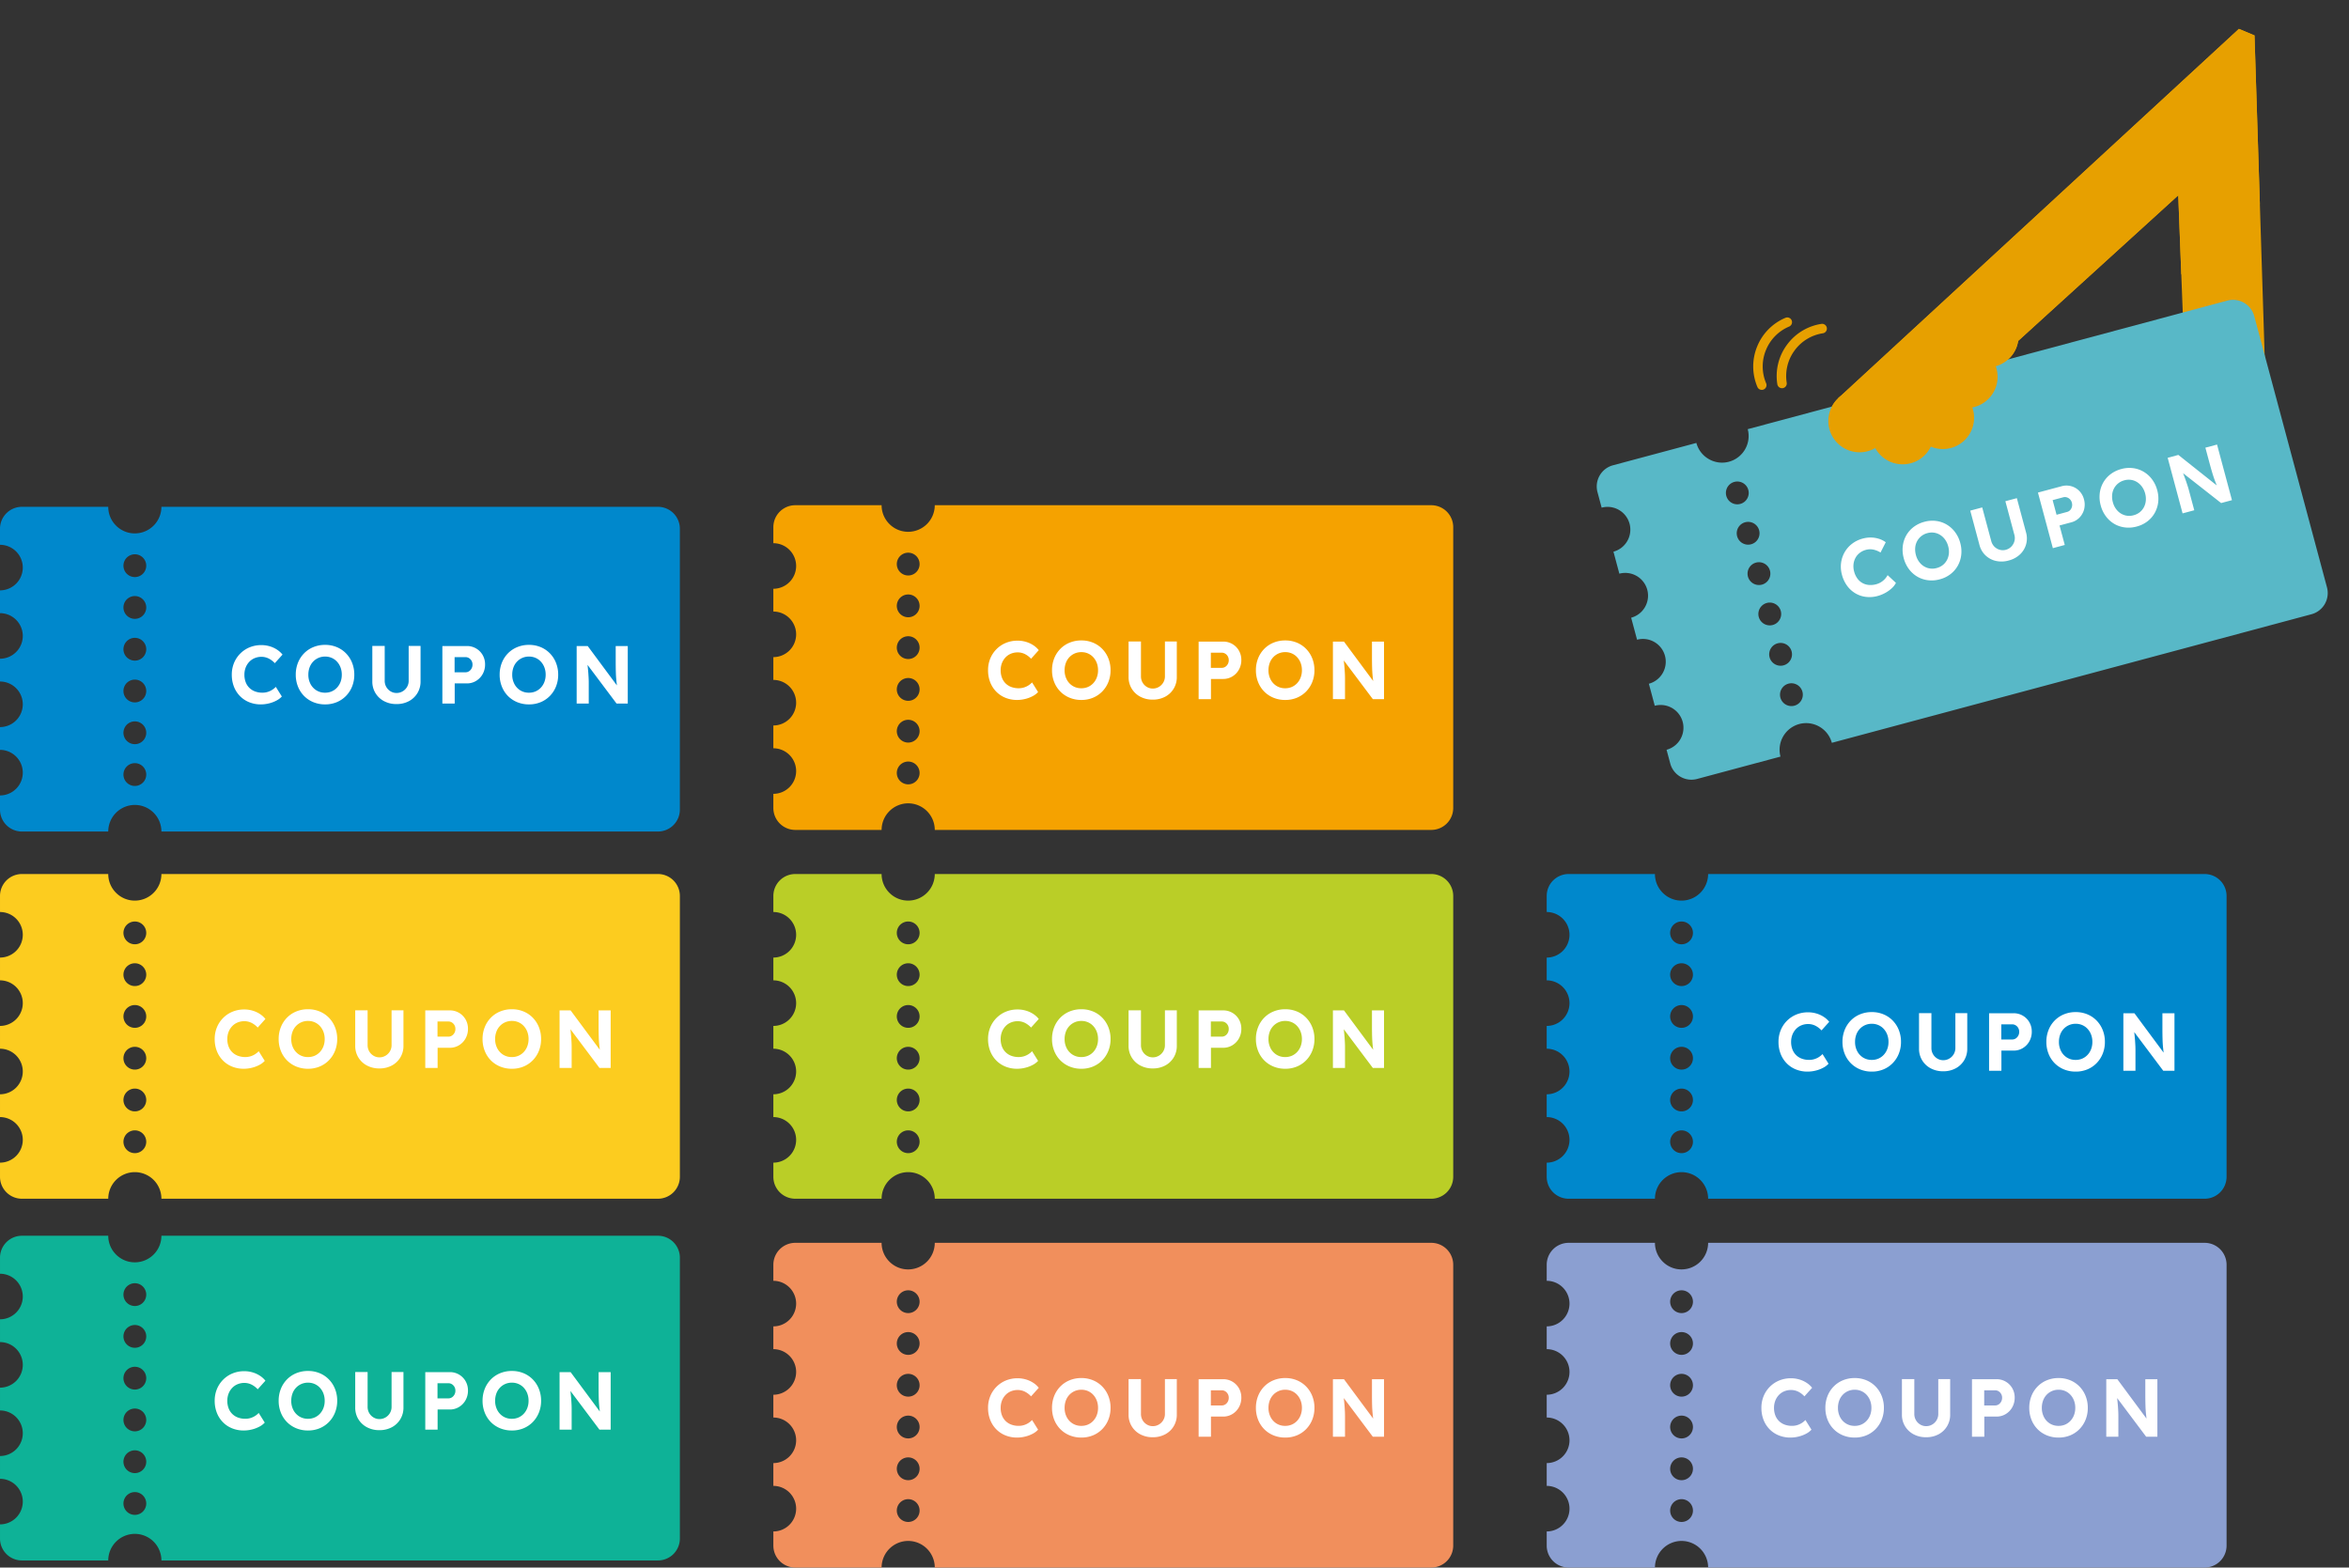
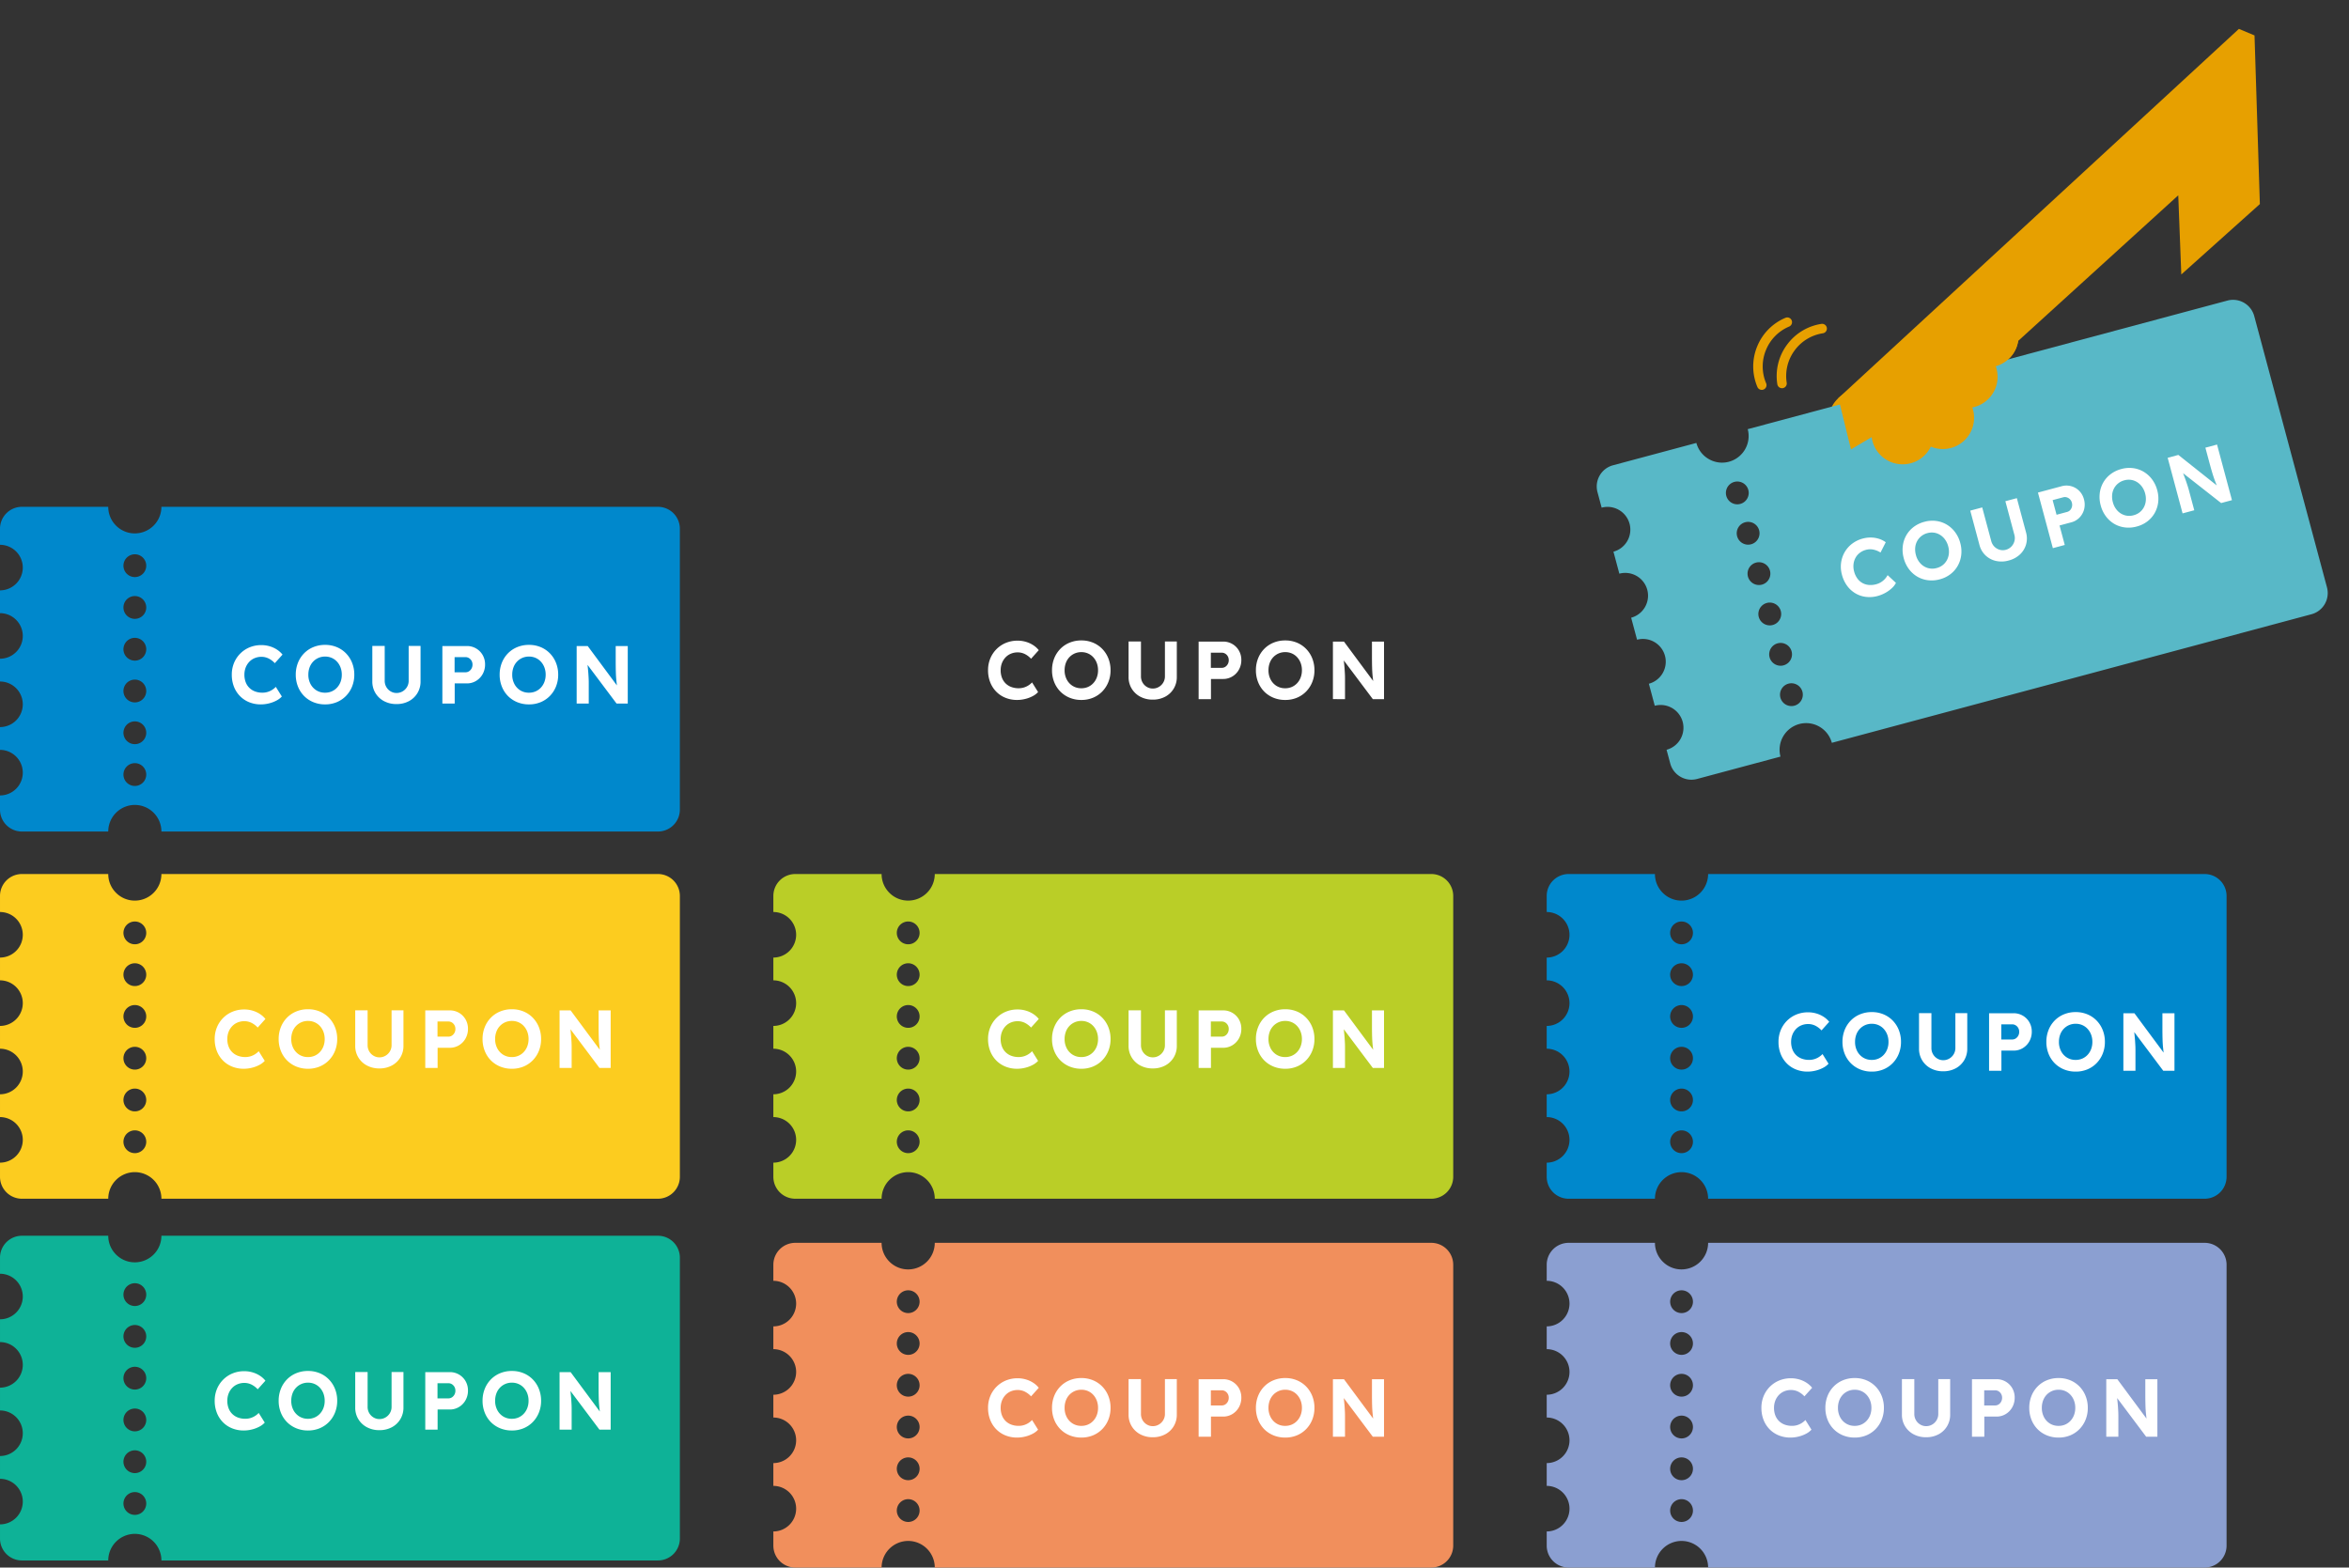
<svg xmlns="http://www.w3.org/2000/svg" width="428.538" height="286.008">
  <rect width="100%" height="100%" fill="#333333" stroke="none" />
  <defs>
    <clipPath id="a">
      <path d="m-16550.1-2794.451-77.857 69.782-27.346-12.964s-20.971-19.752-8.564-24.491 93.275-57.349 93.275-57.349l23.127 11.146Z" transform="translate(17927 4881)" fill="#fff" />
    </clipPath>
  </defs>
  <g fill="#e7a000">
-     <path d="m397.389 35.636 1.8 46.942 6.981 28.136 8.278-4.917-3.147-99.334-2.847-1.194-73.068 67.365 2.293 9.351 24.967-14.745Z" />
    <path d="M367.821 63.504a5.7 5.7 0 1 1-3.1-7.441 5.7 5.7 0 0 1 3.1 7.441" />
    <path d="M363.999 70.92a5.7 5.7 0 1 1-3.1-7.441 5.7 5.7 0 0 1 3.1 7.441" />
    <path d="M359.71 78.4a5.7 5.7 0 1 1-3.1-7.441 5.7 5.7 0 0 1 3.1 7.441" />
    <path d="M352.381 81.187a5.7 5.7 0 1 1-3.1-7.441 5.7 5.7 0 0 1 3.1 7.441" />
    <path d="M344.525 78.992a5.7 5.7 0 1 1-3.1-7.441 5.7 5.7 0 0 1 3.1 7.441m53.731-2.744a5.7 5.7 0 1 0 7.483-3 5.7 5.7 0 0 0-7.483 3" />
    <path d="M395.643 84.172a5.7 5.7 0 1 0 7.483-3 5.7 5.7 0 0 0-7.483 3" />
    <path d="M393.298 92.501a5.7 5.7 0 1 0 7.483-3 5.7 5.7 0 0 0-7.483 3" />
    <path d="M396.435 99.666a5.7 5.7 0 1 0 7.483-3 5.7 5.7 0 0 0-7.483 3" />
    <path d="M403.506 103.731a5.7 5.7 0 1 0 7.483-3 5.7 5.7 0 0 0-7.483 3M332.744 59.15a.866.866 0 0 1-.19 1.66 7.846 7.846 0 0 0-5.168 3.146 7.847 7.847 0 0 0-1.429 5.876.866.866 0 1 1-1.712.268 9.569 9.569 0 0 1 1.745-7.169 9.569 9.569 0 0 1 6.295-3.836.861.861 0 0 1 .458.052m-6.355-1.165a.866.866 0 0 1 .014 1.6 7.854 7.854 0 0 0-4.242 4.313 7.851 7.851 0 0 0 .05 6.048.866.866 0 0 1-1.594.677 9.576 9.576 0 0 1-.06-7.373 9.577 9.577 0 0 1 5.171-5.26.864.864 0 0 1 .664-.005" />
  </g>
  <path d="m324.82 138.046-15.211 4.079a4 4 0 0 1-4.9-2.828l-.67-2.495a4.162 4.162 0 0 0 2.939-5.098 4.163 4.163 0 0 0-5.092-2.935l-1.077-4.016a4.162 4.162 0 0 0 2.94-5.093 4.163 4.163 0 0 0-5.093-2.94l-1.077-4.015a4.163 4.163 0 0 0 2.939-5.094 4.162 4.162 0 0 0-5.093-2.94l-1.076-4.014a4.163 4.163 0 0 0 2.939-5.094 4.162 4.162 0 0 0-5.093-2.939l-.759-2.83a4 4 0 0 1 2.828-4.9l15.212-4.078a4.822 4.822 0 0 0 2.263 2.943 4.817 4.817 0 0 0 3.681.486 4.858 4.858 0 0 0 3.426-5.942l87.503-23.46a4 4 0 0 1 4.9 2.827l13.273 49.502a4 4 0 0 1-2.828 4.9l-87.503 23.46a4.858 4.858 0 0 0-5.941-3.43l-.026.008a4.863 4.863 0 0 0-3.404 5.935Zm1.458-13.307a2.08 2.08 0 1 0 2.547 1.47 2.081 2.081 0 0 0-2.547-1.47Zm-1.974-7.361a2.08 2.08 0 1 0 2.546 1.468 2.08 2.08 0 0 0-2.546-1.468Zm-1.974-7.363a2.08 2.08 0 1 0 2.546 1.469 2.08 2.08 0 0 0-2.546-1.47Zm-1.974-7.363a2.08 2.08 0 1 0 2.547 1.47 2.081 2.081 0 0 0-2.547-1.47Zm-1.974-7.363a2.08 2.08 0 1 0 2.546 1.47 2.081 2.081 0 0 0-2.546-1.47Zm-1.974-7.363a2.08 2.08 0 1 0 2.546 1.47 2.081 2.081 0 0 0-2.546-1.47Z" fill="#58b8c7" />
  <path d="M342.55 108.74a5.583 5.583 0 0 1-2.156.163 4.9 4.9 0 0 1-1.913-.65 5.068 5.068 0 0 1-1.509-1.378 5.959 5.959 0 0 1-.938-2.006 5.526 5.526 0 0 1-.16-2.17 5.244 5.244 0 0 1 .657-1.955 5.2 5.2 0 0 1 1.367-1.547 5.56 5.56 0 0 1 1.958-.939 5.33 5.33 0 0 1 1.48-.183 5.032 5.032 0 0 1 1.446.234 4.223 4.223 0 0 1 1.243.627l-.954 1.877a3.948 3.948 0 0 0-1.319-.537 2.94 2.94 0 0 0-1.348.051 3.166 3.166 0 0 0-1.11.539 2.844 2.844 0 0 0-.78.9 3.19 3.19 0 0 0-.368 1.165 3.56 3.56 0 0 0 .114 1.354 3.758 3.758 0 0 0 .575 1.246 2.89 2.89 0 0 0 .913.83 2.918 2.918 0 0 0 1.177.365 3.815 3.815 0 0 0 1.36-.128 3.262 3.262 0 0 0 .855-.364 3.307 3.307 0 0 0 .71-.579 3.437 3.437 0 0 0 .516-.718l1.519 1.415a3.435 3.435 0 0 1-.744.96 5.863 5.863 0 0 1-1.18.853 6.195 6.195 0 0 1-1.41.574Zm11.332-3.039a5.533 5.533 0 0 1-2.17.162 5.085 5.085 0 0 1-1.935-.654 5.143 5.143 0 0 1-1.523-1.373 5.779 5.779 0 0 1-.948-1.99 5.778 5.778 0 0 1-.174-2.197 5.2 5.2 0 0 1 .63-1.955 5.048 5.048 0 0 1 1.347-1.54 5.533 5.533 0 0 1 1.96-.945 5.466 5.466 0 0 1 2.156-.158 5.047 5.047 0 0 1 1.926.663 5.222 5.222 0 0 1 1.525 1.382 5.772 5.772 0 0 1 .947 1.986 5.722 5.722 0 0 1 .172 2.186 5.238 5.238 0 0 1-.63 1.953 5.047 5.047 0 0 1-1.337 1.539 5.466 5.466 0 0 1-1.946.941Zm-.553-2.062a2.977 2.977 0 0 0 1.116-.553 2.9 2.9 0 0 0 .752-.914 3.164 3.164 0 0 0 .346-1.174 3.681 3.681 0 0 0-.125-1.325 3.69 3.69 0 0 0-.56-1.21 3.22 3.22 0 0 0-.887-.85 2.868 2.868 0 0 0-1.11-.42 2.974 2.974 0 0 0-1.24.079 2.988 2.988 0 0 0-1.117.555 2.954 2.954 0 0 0-.76.916 3.064 3.064 0 0 0-.345 1.176 3.8 3.8 0 0 0 .128 1.339 3.556 3.556 0 0 0 .818 1.533 2.988 2.988 0 0 0 1.347.847 2.94 2.94 0 0 0 1.634.001Zm13.12-1.37a4.737 4.737 0 0 1-2.331.075 4.023 4.023 0 0 1-1.896-1.014 3.991 3.991 0 0 1-1.102-1.902l-1.678-6.26 2.183-.585 1.643 6.128a2.234 2.234 0 0 0 .575 1.024 2.193 2.193 0 0 0 .962.57 2.052 2.052 0 0 0 1.118.01 2.16 2.16 0 0 0 1.007-.58 2.241 2.241 0 0 0 .565-.98 2.185 2.185 0 0 0-.004-1.175l-1.643-6.13 2.095-.56 1.678 6.259a4.027 4.027 0 0 1 0 2.197 3.98 3.98 0 0 1-1.12 1.823 4.718 4.718 0 0 1-2.053 1.1Zm8.062-2.254-2.72-10.143 4.304-1.154a3.285 3.285 0 0 1 1.757-.012 3.275 3.275 0 0 1 1.465.851 3.37 3.37 0 0 1 .87 1.548 3.527 3.527 0 0 1 .03 1.81 3.336 3.336 0 0 1-.837 1.51 3.2 3.2 0 0 1-1.524.882l-2.125.57.953 3.555Zm.675-6.094 1.917-.514a1.161 1.161 0 0 0 .571-.341 1.381 1.381 0 0 0 .318-.603 1.435 1.435 0 0 0-.012-.735 1.385 1.385 0 0 0-.356-.64 1.347 1.347 0 0 0-.578-.347 1.2 1.2 0 0 0-.664-.003l-1.912.512Zm14.621 2.148a5.533 5.533 0 0 1-2.169.162 5.085 5.085 0 0 1-1.935-.654 5.143 5.143 0 0 1-1.516-1.374 5.779 5.779 0 0 1-.948-1.99 5.778 5.778 0 0 1-.175-2.197 5.2 5.2 0 0 1 .63-1.955 5.048 5.048 0 0 1 1.348-1.54 5.533 5.533 0 0 1 1.96-.945 5.466 5.466 0 0 1 2.155-.158 5.047 5.047 0 0 1 1.927.663 5.222 5.222 0 0 1 1.525 1.382 5.772 5.772 0 0 1 .946 1.986 5.722 5.722 0 0 1 .172 2.186 5.238 5.238 0 0 1-.63 1.953 5.047 5.047 0 0 1-1.337 1.539 5.466 5.466 0 0 1-1.953.942Zm-.553-2.063a2.977 2.977 0 0 0 1.116-.552 2.9 2.9 0 0 0 .753-.915 3.164 3.164 0 0 0 .345-1.173 3.681 3.681 0 0 0-.12-1.327 3.69 3.69 0 0 0-.56-1.211 3.22 3.22 0 0 0-.888-.849 2.868 2.868 0 0 0-1.11-.42 2.974 2.974 0 0 0-1.24.079 2.988 2.988 0 0 0-1.116.555 2.954 2.954 0 0 0-.761.916 3.064 3.064 0 0 0-.345 1.176 3.8 3.8 0 0 0 .128 1.337 3.556 3.556 0 0 0 .818 1.534 2.988 2.988 0 0 0 1.343.85 2.94 2.94 0 0 0 1.635.001Zm8.924-.337-2.72-10.143 1.947-.522 7.656 6.081-.396.106q-.295-.713-.566-1.422t-.513-1.53q-.246-.819-.519-1.838l-.73-2.72 2.126-.57 2.72 10.144-1.973.529-7.77-6.097.527-.141.582 1.535q.23.605.359 1.008.14.408.238.721t.189.657l.974 3.631Z" fill="#fff" />
  <path d="M19.748 284.716H4.001a4 4 0 0 1-4-4v-2.583a4.162 4.162 0 0 0 4.157-4.162 4.163 4.163 0 0 0-4.157-4.153v-4.158a4.162 4.162 0 0 0 4.157-4.157 4.163 4.163 0 0 0-4.157-4.158v-4.157a4.163 4.163 0 0 0 4.157-4.158 4.162 4.162 0 0 0-4.157-4.159v-4.155a4.163 4.163 0 0 0 4.157-4.158 4.162 4.162 0 0 0-4.157-4.157v-2.93a4 4 0 0 1 4-4h15.747a4.821 4.821 0 0 0 1.423 3.429 4.816 4.816 0 0 0 3.43 1.422 4.857 4.857 0 0 0 4.847-4.851h90.583a4 4 0 0 1 4 4v51.244a4 4 0 0 1-4 4H29.449a4.857 4.857 0 0 0-4.85-4.851h-.027a4.862 4.862 0 0 0-4.824 4.851Zm4.853-12.474a2.079 2.079 0 1 0 2.079 2.079 2.081 2.081 0 0 0-2.079-2.079Zm0-7.621a2.079 2.079 0 1 0 2.079 2.078 2.08 2.08 0 0 0-2.079-2.078Zm0-7.622a2.079 2.079 0 1 0 2.079 2.078 2.08 2.08 0 0 0-2.079-2.078Zm0-7.622a2.079 2.079 0 1 0 2.079 2.079 2.081 2.081 0 0 0-2.079-2.079Zm0-7.622a2.079 2.079 0 1 0 2.079 2.079 2.081 2.081 0 0 0-2.079-2.079Zm0-7.622a2.079 2.079 0 1 0 2.079 2.079 2.081 2.081 0 0 0-2.079-2.079Z" fill="#0eb297" />
  <path d="M44.46 261.003a5.582 5.582 0 0 1-2.125-.4 4.9 4.9 0 0 1-1.68-1.123 5.067 5.067 0 0 1-1.1-1.722 5.958 5.958 0 0 1-.387-2.18 5.525 5.525 0 0 1 .407-2.137 5.243 5.243 0 0 1 1.142-1.718 5.2 5.2 0 0 1 1.72-1.14 5.56 5.56 0 0 1 2.135-.4 5.329 5.329 0 0 1 1.477.207 5.031 5.031 0 0 1 1.335.6 4.222 4.222 0 0 1 1.038.927l-1.407 1.566a3.948 3.948 0 0 0-1.135-.86 2.94 2.94 0 0 0-1.315-.3 3.166 3.166 0 0 0-1.212.233 2.844 2.844 0 0 0-.985.667 3.189 3.189 0 0 0-.658 1.03 3.56 3.56 0 0 0-.24 1.337 3.758 3.758 0 0 0 .232 1.353 2.889 2.889 0 0 0 .667 1.037 2.918 2.918 0 0 0 1.042.658 3.815 3.815 0 0 0 1.347.228 3.262 3.262 0 0 0 .92-.13 3.307 3.307 0 0 0 .835-.375 3.437 3.437 0 0 0 .685-.56l1.1 1.76a3.435 3.435 0 0 1-.967.735 5.862 5.862 0 0 1-1.36.518 6.194 6.194 0 0 1-1.511.189Zm11.73 0a5.532 5.532 0 0 1-2.137-.405 5.084 5.084 0 0 1-1.7-1.133 5.142 5.142 0 0 1-1.115-1.72 5.778 5.778 0 0 1-.4-2.168 5.777 5.777 0 0 1 .4-2.167 5.2 5.2 0 0 1 1.115-1.725 5.047 5.047 0 0 1 1.7-1.138 5.532 5.532 0 0 1 2.137-.405 5.465 5.465 0 0 1 2.123.405 5.046 5.046 0 0 1 1.689 1.14 5.221 5.221 0 0 1 1.115 1.729 5.771 5.771 0 0 1 .4 2.163 5.721 5.721 0 0 1-.4 2.156 5.237 5.237 0 0 1-1.115 1.723 5.046 5.046 0 0 1-1.689 1.14 5.465 5.465 0 0 1-2.123.405Zm0-2.135a2.977 2.977 0 0 0 1.221-.245 2.9 2.9 0 0 0 .963-.688 3.164 3.164 0 0 0 .638-1.044 3.681 3.681 0 0 0 .223-1.312 3.69 3.69 0 0 0-.227-1.314 3.219 3.219 0 0 0-.638-1.05 2.868 2.868 0 0 0-.963-.693 2.974 2.974 0 0 0-1.218-.245 2.988 2.988 0 0 0-1.222.247 2.954 2.954 0 0 0-.972.688 3.064 3.064 0 0 0-.637 1.046 3.8 3.8 0 0 0-.223 1.326 3.556 3.556 0 0 0 .393 1.693 2.988 2.988 0 0 0 1.081 1.166 2.94 2.94 0 0 0 1.578.425Zm13.025 2.075a4.736 4.736 0 0 1-2.27-.532 4.023 4.023 0 0 1-1.568-1.47 3.991 3.991 0 0 1-.572-2.122v-6.48h2.26v6.344a2.234 2.234 0 0 0 .29 1.137 2.193 2.193 0 0 0 .782.8 2.052 2.052 0 0 0 1.076.3 2.16 2.16 0 0 0 1.123-.3 2.241 2.241 0 0 0 .8-.8 2.185 2.185 0 0 0 .3-1.136v-6.345h2.169v6.48a4.027 4.027 0 0 1-.57 2.122 3.98 3.98 0 0 1-1.553 1.47 4.717 4.717 0 0 1-2.267.532Zm8.37-.09v-10.5h4.455a3.285 3.285 0 0 1 1.7.443 3.275 3.275 0 0 1 1.195 1.202 3.369 3.369 0 0 1 .44 1.72 3.527 3.527 0 0 1-.44 1.755 3.336 3.336 0 0 1-1.2 1.243 3.2 3.2 0 0 1-1.7.457h-2.2v3.68Zm2.23-5.71H81.8a1.161 1.161 0 0 0 .64-.182 1.381 1.381 0 0 0 .463-.5 1.435 1.435 0 0 0 .178-.713 1.385 1.385 0 0 0-.178-.71 1.347 1.347 0 0 0-.468-.485 1.2 1.2 0 0 0-.64-.175h-1.98Zm13.565 5.86a5.532 5.532 0 0 1-2.137-.405 5.084 5.084 0 0 1-1.7-1.133 5.142 5.142 0 0 1-1.108-1.719 5.778 5.778 0 0 1-.4-2.168 5.777 5.777 0 0 1 .4-2.167 5.2 5.2 0 0 1 1.115-1.725 5.047 5.047 0 0 1 1.7-1.138 5.532 5.532 0 0 1 2.137-.405 5.465 5.465 0 0 1 2.123.405 5.046 5.046 0 0 1 1.689 1.14 5.221 5.221 0 0 1 1.115 1.729 5.771 5.771 0 0 1 .4 2.163 5.721 5.721 0 0 1-.4 2.156 5.237 5.237 0 0 1-1.115 1.723 5.046 5.046 0 0 1-1.689 1.14 5.465 5.465 0 0 1-2.13.404Zm0-2.135a2.977 2.977 0 0 0 1.221-.245 2.9 2.9 0 0 0 .963-.688 3.164 3.164 0 0 0 .638-1.044 3.681 3.681 0 0 0 .227-1.313 3.69 3.69 0 0 0-.227-1.314 3.219 3.219 0 0 0-.638-1.05 2.868 2.868 0 0 0-.963-.693 2.974 2.974 0 0 0-1.218-.245 2.988 2.988 0 0 0-1.222.247 2.954 2.954 0 0 0-.972.688 3.064 3.064 0 0 0-.637 1.046 3.8 3.8 0 0 0-.223 1.325 3.556 3.556 0 0 0 .393 1.693 2.988 2.988 0 0 0 1.077 1.168 2.94 2.94 0 0 0 1.578.425Zm8.705 1.985v-10.5h2.015l5.82 7.855h-.41q-.1-.765-.178-1.52t-.1-1.61q-.025-.855-.025-1.91v-2.815h2.2v10.5h-2.042l-5.925-7.9h.545l.165 1.633q.065.643.085 1.067.03.43.043.758t.013.683v3.759Z" fill="#fff" />
  <path d="M160.834 218.716h-15.747a4 4 0 0 1-4-4v-2.583a4.162 4.162 0 0 0 4.157-4.162 4.163 4.163 0 0 0-4.157-4.153v-4.158a4.162 4.162 0 0 0 4.157-4.157 4.163 4.163 0 0 0-4.157-4.158v-4.157a4.163 4.163 0 0 0 4.157-4.158 4.162 4.162 0 0 0-4.157-4.159v-4.155a4.163 4.163 0 0 0 4.157-4.158 4.162 4.162 0 0 0-4.157-4.157v-2.93a4 4 0 0 1 4-4h15.747a4.821 4.821 0 0 0 1.423 3.429 4.816 4.816 0 0 0 3.43 1.422 4.857 4.857 0 0 0 4.847-4.851h90.583a4 4 0 0 1 4 4v51.244a4 4 0 0 1-4 4h-90.582a4.857 4.857 0 0 0-4.85-4.851h-.027a4.862 4.862 0 0 0-4.824 4.851Zm4.853-12.474a2.079 2.079 0 1 0 2.079 2.079 2.081 2.081 0 0 0-2.079-2.079Zm0-7.621a2.079 2.079 0 1 0 2.079 2.078 2.08 2.08 0 0 0-2.079-2.078Zm0-7.622a2.079 2.079 0 1 0 2.079 2.078 2.08 2.08 0 0 0-2.079-2.078Zm0-7.622a2.079 2.079 0 1 0 2.079 2.079 2.081 2.081 0 0 0-2.079-2.079Zm0-7.622a2.079 2.079 0 1 0 2.079 2.079 2.081 2.081 0 0 0-2.079-2.079Zm0-7.622a2.079 2.079 0 1 0 2.079 2.079 2.081 2.081 0 0 0-2.079-2.079Z" fill="#bace27" />
  <path d="M185.546 195.003a5.582 5.582 0 0 1-2.125-.4 4.9 4.9 0 0 1-1.68-1.123 5.067 5.067 0 0 1-1.1-1.722 5.958 5.958 0 0 1-.387-2.18 5.525 5.525 0 0 1 .407-2.137 5.243 5.243 0 0 1 1.142-1.718 5.2 5.2 0 0 1 1.72-1.14 5.56 5.56 0 0 1 2.135-.4 5.329 5.329 0 0 1 1.477.207 5.031 5.031 0 0 1 1.335.6 4.222 4.222 0 0 1 1.038.927l-1.407 1.566a3.948 3.948 0 0 0-1.135-.86 2.94 2.94 0 0 0-1.315-.3 3.166 3.166 0 0 0-1.212.233 2.844 2.844 0 0 0-.985.667 3.189 3.189 0 0 0-.658 1.03 3.56 3.56 0 0 0-.24 1.337 3.758 3.758 0 0 0 .232 1.353 2.889 2.889 0 0 0 .667 1.037 2.918 2.918 0 0 0 1.042.658 3.815 3.815 0 0 0 1.347.228 3.262 3.262 0 0 0 .92-.13 3.307 3.307 0 0 0 .835-.375 3.437 3.437 0 0 0 .685-.56l1.1 1.76a3.435 3.435 0 0 1-.967.735 5.862 5.862 0 0 1-1.36.518 6.194 6.194 0 0 1-1.511.189Zm11.73 0a5.532 5.532 0 0 1-2.137-.405 5.084 5.084 0 0 1-1.7-1.133 5.142 5.142 0 0 1-1.115-1.72 5.778 5.778 0 0 1-.4-2.168 5.777 5.777 0 0 1 .4-2.167 5.2 5.2 0 0 1 1.115-1.725 5.047 5.047 0 0 1 1.7-1.138 5.532 5.532 0 0 1 2.137-.405 5.465 5.465 0 0 1 2.123.405 5.046 5.046 0 0 1 1.689 1.14 5.221 5.221 0 0 1 1.115 1.729 5.771 5.771 0 0 1 .4 2.163 5.721 5.721 0 0 1-.4 2.156 5.237 5.237 0 0 1-1.115 1.723 5.046 5.046 0 0 1-1.689 1.14 5.465 5.465 0 0 1-2.123.405Zm0-2.135a2.977 2.977 0 0 0 1.221-.245 2.9 2.9 0 0 0 .963-.688 3.164 3.164 0 0 0 .638-1.044 3.681 3.681 0 0 0 .223-1.312 3.69 3.69 0 0 0-.227-1.314 3.219 3.219 0 0 0-.638-1.05 2.868 2.868 0 0 0-.963-.693 2.974 2.974 0 0 0-1.218-.245 2.988 2.988 0 0 0-1.222.247 2.954 2.954 0 0 0-.972.688 3.064 3.064 0 0 0-.637 1.046 3.8 3.8 0 0 0-.223 1.326 3.556 3.556 0 0 0 .393 1.693 2.988 2.988 0 0 0 1.081 1.166 2.94 2.94 0 0 0 1.578.425Zm13.025 2.075a4.736 4.736 0 0 1-2.27-.532 4.023 4.023 0 0 1-1.568-1.47 3.991 3.991 0 0 1-.572-2.122v-6.48h2.26v6.344a2.234 2.234 0 0 0 .29 1.137 2.193 2.193 0 0 0 .782.8 2.052 2.052 0 0 0 1.076.3 2.16 2.16 0 0 0 1.123-.3 2.241 2.241 0 0 0 .8-.8 2.185 2.185 0 0 0 .3-1.136v-6.345h2.169v6.48a4.027 4.027 0 0 1-.57 2.122 3.98 3.98 0 0 1-1.553 1.47 4.717 4.717 0 0 1-2.267.532Zm8.37-.09v-10.5h4.455a3.285 3.285 0 0 1 1.7.443 3.275 3.275 0 0 1 1.195 1.202 3.369 3.369 0 0 1 .44 1.72 3.527 3.527 0 0 1-.44 1.755 3.336 3.336 0 0 1-1.2 1.243 3.2 3.2 0 0 1-1.7.457h-2.2v3.68Zm2.23-5.71h1.985a1.161 1.161 0 0 0 .64-.182 1.381 1.381 0 0 0 .463-.5 1.435 1.435 0 0 0 .178-.713 1.385 1.385 0 0 0-.178-.71 1.347 1.347 0 0 0-.468-.485 1.2 1.2 0 0 0-.64-.175h-1.98Zm13.565 5.86a5.532 5.532 0 0 1-2.137-.405 5.084 5.084 0 0 1-1.7-1.133 5.142 5.142 0 0 1-1.108-1.719 5.778 5.778 0 0 1-.4-2.168 5.777 5.777 0 0 1 .4-2.167 5.2 5.2 0 0 1 1.115-1.725 5.047 5.047 0 0 1 1.7-1.138 5.532 5.532 0 0 1 2.137-.405 5.465 5.465 0 0 1 2.123.405 5.046 5.046 0 0 1 1.689 1.14 5.221 5.221 0 0 1 1.115 1.729 5.771 5.771 0 0 1 .4 2.163 5.721 5.721 0 0 1-.4 2.156 5.237 5.237 0 0 1-1.115 1.723 5.046 5.046 0 0 1-1.689 1.14 5.465 5.465 0 0 1-2.13.404Zm0-2.135a2.977 2.977 0 0 0 1.221-.245 2.9 2.9 0 0 0 .963-.688 3.164 3.164 0 0 0 .638-1.044 3.681 3.681 0 0 0 .227-1.313 3.69 3.69 0 0 0-.227-1.314 3.219 3.219 0 0 0-.638-1.05 2.868 2.868 0 0 0-.963-.693 2.974 2.974 0 0 0-1.218-.245 2.988 2.988 0 0 0-1.222.247 2.954 2.954 0 0 0-.972.688 3.064 3.064 0 0 0-.637 1.046 3.8 3.8 0 0 0-.223 1.325 3.556 3.556 0 0 0 .393 1.693 2.988 2.988 0 0 0 1.077 1.168 2.94 2.94 0 0 0 1.578.425Zm8.705 1.985v-10.5h2.015l5.82 7.855h-.41q-.1-.765-.178-1.52t-.1-1.61q-.025-.855-.025-1.91v-2.815h2.2v10.5h-2.042l-5.925-7.9h.545l.165 1.633q.065.643.085 1.067.03.43.043.758t.013.683v3.759Z" fill="#fff" />
-   <path d="M160.834 151.425h-15.747a4 4 0 0 1-4-4v-2.583a4.162 4.162 0 0 0 4.157-4.162 4.163 4.163 0 0 0-4.157-4.153v-4.158a4.162 4.162 0 0 0 4.157-4.157 4.163 4.163 0 0 0-4.157-4.158v-4.157a4.163 4.163 0 0 0 4.157-4.158 4.162 4.162 0 0 0-4.157-4.159v-4.155a4.163 4.163 0 0 0 4.157-4.158 4.162 4.162 0 0 0-4.157-4.157v-2.93a4 4 0 0 1 4-4h15.747a4.821 4.821 0 0 0 1.423 3.429 4.816 4.816 0 0 0 3.43 1.422 4.857 4.857 0 0 0 4.847-4.851h90.583a4 4 0 0 1 4 4v51.244a4 4 0 0 1-4 4h-90.582a4.857 4.857 0 0 0-4.85-4.851h-.027a4.862 4.862 0 0 0-4.824 4.851Zm4.853-12.474a2.079 2.079 0 1 0 2.079 2.079 2.081 2.081 0 0 0-2.079-2.079Zm0-7.621a2.079 2.079 0 1 0 2.079 2.078 2.08 2.08 0 0 0-2.079-2.078Zm0-7.622a2.079 2.079 0 1 0 2.079 2.078 2.08 2.08 0 0 0-2.079-2.078Zm0-7.622a2.079 2.079 0 1 0 2.079 2.079 2.081 2.081 0 0 0-2.079-2.079Zm0-7.622a2.079 2.079 0 1 0 2.079 2.079 2.081 2.081 0 0 0-2.079-2.079Zm0-7.622a2.079 2.079 0 1 0 2.079 2.079 2.081 2.081 0 0 0-2.079-2.079Z" fill="#f5a200" />
  <path d="M185.546 127.712a5.582 5.582 0 0 1-2.125-.4 4.9 4.9 0 0 1-1.68-1.123 5.067 5.067 0 0 1-1.1-1.722 5.958 5.958 0 0 1-.387-2.18 5.525 5.525 0 0 1 .407-2.137 5.243 5.243 0 0 1 1.142-1.718 5.2 5.2 0 0 1 1.72-1.14 5.56 5.56 0 0 1 2.135-.4 5.329 5.329 0 0 1 1.477.207 5.031 5.031 0 0 1 1.335.6 4.222 4.222 0 0 1 1.038.927l-1.407 1.566a3.948 3.948 0 0 0-1.135-.86 2.94 2.94 0 0 0-1.315-.3 3.166 3.166 0 0 0-1.212.233 2.844 2.844 0 0 0-.985.667 3.189 3.189 0 0 0-.658 1.03 3.56 3.56 0 0 0-.24 1.337 3.758 3.758 0 0 0 .232 1.353 2.889 2.889 0 0 0 .667 1.037 2.918 2.918 0 0 0 1.042.658 3.815 3.815 0 0 0 1.347.228 3.262 3.262 0 0 0 .92-.13 3.307 3.307 0 0 0 .835-.375 3.437 3.437 0 0 0 .685-.56l1.1 1.76a3.435 3.435 0 0 1-.967.735 5.862 5.862 0 0 1-1.36.518 6.194 6.194 0 0 1-1.511.189Zm11.73 0a5.532 5.532 0 0 1-2.137-.405 5.084 5.084 0 0 1-1.7-1.133 5.142 5.142 0 0 1-1.115-1.72 5.778 5.778 0 0 1-.4-2.168 5.777 5.777 0 0 1 .4-2.167 5.2 5.2 0 0 1 1.115-1.725 5.047 5.047 0 0 1 1.7-1.138 5.532 5.532 0 0 1 2.137-.405 5.465 5.465 0 0 1 2.123.405 5.046 5.046 0 0 1 1.689 1.14 5.221 5.221 0 0 1 1.115 1.729 5.771 5.771 0 0 1 .4 2.163 5.721 5.721 0 0 1-.4 2.156 5.237 5.237 0 0 1-1.115 1.723 5.046 5.046 0 0 1-1.689 1.14 5.465 5.465 0 0 1-2.123.405Zm0-2.135a2.977 2.977 0 0 0 1.221-.245 2.9 2.9 0 0 0 .963-.688 3.164 3.164 0 0 0 .638-1.044 3.681 3.681 0 0 0 .223-1.312 3.69 3.69 0 0 0-.227-1.314 3.219 3.219 0 0 0-.638-1.05 2.868 2.868 0 0 0-.963-.693 2.974 2.974 0 0 0-1.218-.245 2.988 2.988 0 0 0-1.222.247 2.954 2.954 0 0 0-.972.688 3.064 3.064 0 0 0-.637 1.046 3.8 3.8 0 0 0-.223 1.326 3.556 3.556 0 0 0 .393 1.693 2.988 2.988 0 0 0 1.081 1.166 2.94 2.94 0 0 0 1.578.425Zm13.025 2.075a4.736 4.736 0 0 1-2.27-.532 4.023 4.023 0 0 1-1.568-1.47 3.991 3.991 0 0 1-.572-2.122v-6.48h2.26v6.344a2.234 2.234 0 0 0 .29 1.137 2.193 2.193 0 0 0 .782.8 2.052 2.052 0 0 0 1.076.3 2.16 2.16 0 0 0 1.123-.3 2.241 2.241 0 0 0 .8-.8 2.185 2.185 0 0 0 .3-1.136v-6.345h2.169v6.48a4.027 4.027 0 0 1-.57 2.122 3.98 3.98 0 0 1-1.553 1.47 4.717 4.717 0 0 1-2.267.532Zm8.37-.09v-10.5h4.455a3.285 3.285 0 0 1 1.7.443 3.275 3.275 0 0 1 1.195 1.202 3.369 3.369 0 0 1 .44 1.72 3.527 3.527 0 0 1-.44 1.755 3.336 3.336 0 0 1-1.2 1.243 3.2 3.2 0 0 1-1.7.457h-2.2v3.68Zm2.23-5.71h1.985a1.161 1.161 0 0 0 .64-.182 1.381 1.381 0 0 0 .463-.5 1.435 1.435 0 0 0 .178-.713 1.385 1.385 0 0 0-.178-.71 1.347 1.347 0 0 0-.468-.485 1.2 1.2 0 0 0-.64-.175h-1.98Zm13.565 5.86a5.532 5.532 0 0 1-2.137-.405 5.084 5.084 0 0 1-1.7-1.133 5.142 5.142 0 0 1-1.108-1.719 5.778 5.778 0 0 1-.4-2.168 5.777 5.777 0 0 1 .4-2.167 5.2 5.2 0 0 1 1.115-1.725 5.047 5.047 0 0 1 1.7-1.138 5.532 5.532 0 0 1 2.137-.405 5.465 5.465 0 0 1 2.123.405 5.046 5.046 0 0 1 1.689 1.14 5.221 5.221 0 0 1 1.115 1.729 5.771 5.771 0 0 1 .4 2.163 5.721 5.721 0 0 1-.4 2.156 5.237 5.237 0 0 1-1.115 1.723 5.046 5.046 0 0 1-1.689 1.14 5.465 5.465 0 0 1-2.13.404Zm0-2.135a2.977 2.977 0 0 0 1.221-.245 2.9 2.9 0 0 0 .963-.688 3.164 3.164 0 0 0 .638-1.044 3.681 3.681 0 0 0 .227-1.313 3.69 3.69 0 0 0-.227-1.314 3.219 3.219 0 0 0-.638-1.05 2.868 2.868 0 0 0-.963-.693 2.974 2.974 0 0 0-1.218-.245 2.988 2.988 0 0 0-1.222.247 2.954 2.954 0 0 0-.972.688 3.064 3.064 0 0 0-.637 1.046 3.8 3.8 0 0 0-.223 1.325 3.556 3.556 0 0 0 .393 1.693 2.988 2.988 0 0 0 1.077 1.168 2.94 2.94 0 0 0 1.578.425Zm8.705 1.985v-10.5h2.015l5.82 7.855h-.41q-.1-.765-.178-1.52t-.1-1.61q-.025-.855-.025-1.91v-2.815h2.2v10.5h-2.042l-5.925-7.9h.545l.165 1.633q.065.643.085 1.067.03.43.043.758t.013.683v3.759Z" fill="#fff" />
  <path d="M19.748 218.716H4.001a4 4 0 0 1-4-4v-2.583a4.162 4.162 0 0 0 4.157-4.162 4.163 4.163 0 0 0-4.157-4.153v-4.158a4.162 4.162 0 0 0 4.157-4.157 4.163 4.163 0 0 0-4.157-4.158v-4.157a4.163 4.163 0 0 0 4.157-4.158 4.162 4.162 0 0 0-4.157-4.159v-4.155a4.163 4.163 0 0 0 4.157-4.158 4.162 4.162 0 0 0-4.157-4.157v-2.93a4 4 0 0 1 4-4h15.747a4.821 4.821 0 0 0 1.423 3.429 4.816 4.816 0 0 0 3.43 1.422 4.857 4.857 0 0 0 4.847-4.851h90.583a4 4 0 0 1 4 4v51.244a4 4 0 0 1-4 4H29.449a4.857 4.857 0 0 0-4.85-4.851h-.027a4.862 4.862 0 0 0-4.824 4.851Zm4.853-12.474a2.079 2.079 0 1 0 2.079 2.079 2.081 2.081 0 0 0-2.079-2.079Zm0-7.621a2.079 2.079 0 1 0 2.079 2.078 2.08 2.08 0 0 0-2.079-2.078Zm0-7.622a2.079 2.079 0 1 0 2.079 2.078 2.08 2.08 0 0 0-2.079-2.078Zm0-7.622a2.079 2.079 0 1 0 2.079 2.079 2.081 2.081 0 0 0-2.079-2.079Zm0-7.622a2.079 2.079 0 1 0 2.079 2.079 2.081 2.081 0 0 0-2.079-2.079Zm0-7.622a2.079 2.079 0 1 0 2.079 2.079 2.081 2.081 0 0 0-2.079-2.079Z" fill="#fccc1f" />
  <path d="M44.46 195.003a5.582 5.582 0 0 1-2.125-.4 4.9 4.9 0 0 1-1.68-1.123 5.067 5.067 0 0 1-1.1-1.722 5.958 5.958 0 0 1-.387-2.18 5.525 5.525 0 0 1 .407-2.137 5.243 5.243 0 0 1 1.142-1.718 5.2 5.2 0 0 1 1.72-1.14 5.56 5.56 0 0 1 2.135-.4 5.329 5.329 0 0 1 1.477.207 5.031 5.031 0 0 1 1.335.6 4.222 4.222 0 0 1 1.038.927l-1.407 1.566a3.948 3.948 0 0 0-1.135-.86 2.94 2.94 0 0 0-1.315-.3 3.166 3.166 0 0 0-1.212.233 2.844 2.844 0 0 0-.985.667 3.189 3.189 0 0 0-.658 1.03 3.56 3.56 0 0 0-.24 1.337 3.758 3.758 0 0 0 .232 1.353 2.889 2.889 0 0 0 .667 1.037 2.918 2.918 0 0 0 1.042.658 3.815 3.815 0 0 0 1.347.228 3.262 3.262 0 0 0 .92-.13 3.307 3.307 0 0 0 .835-.375 3.437 3.437 0 0 0 .685-.56l1.1 1.76a3.435 3.435 0 0 1-.967.735 5.862 5.862 0 0 1-1.36.518 6.194 6.194 0 0 1-1.511.189Zm11.73 0a5.532 5.532 0 0 1-2.137-.405 5.084 5.084 0 0 1-1.7-1.133 5.142 5.142 0 0 1-1.115-1.72 5.778 5.778 0 0 1-.4-2.168 5.777 5.777 0 0 1 .4-2.167 5.2 5.2 0 0 1 1.115-1.725 5.047 5.047 0 0 1 1.7-1.138 5.532 5.532 0 0 1 2.137-.405 5.465 5.465 0 0 1 2.123.405 5.046 5.046 0 0 1 1.689 1.14 5.221 5.221 0 0 1 1.115 1.729 5.771 5.771 0 0 1 .4 2.163 5.721 5.721 0 0 1-.4 2.156 5.237 5.237 0 0 1-1.115 1.723 5.046 5.046 0 0 1-1.689 1.14 5.465 5.465 0 0 1-2.123.405Zm0-2.135a2.977 2.977 0 0 0 1.221-.245 2.9 2.9 0 0 0 .963-.688 3.164 3.164 0 0 0 .638-1.044 3.681 3.681 0 0 0 .223-1.312 3.69 3.69 0 0 0-.227-1.314 3.219 3.219 0 0 0-.638-1.05 2.868 2.868 0 0 0-.963-.693 2.974 2.974 0 0 0-1.218-.245 2.988 2.988 0 0 0-1.222.247 2.954 2.954 0 0 0-.972.688 3.064 3.064 0 0 0-.637 1.046 3.8 3.8 0 0 0-.223 1.326 3.556 3.556 0 0 0 .393 1.693 2.988 2.988 0 0 0 1.081 1.166 2.94 2.94 0 0 0 1.578.425Zm13.025 2.075a4.736 4.736 0 0 1-2.27-.532 4.023 4.023 0 0 1-1.568-1.47 3.991 3.991 0 0 1-.572-2.122v-6.48h2.26v6.344a2.234 2.234 0 0 0 .29 1.137 2.193 2.193 0 0 0 .782.8 2.052 2.052 0 0 0 1.076.3 2.16 2.16 0 0 0 1.123-.3 2.241 2.241 0 0 0 .8-.8 2.185 2.185 0 0 0 .3-1.136v-6.345h2.169v6.48a4.027 4.027 0 0 1-.57 2.122 3.98 3.98 0 0 1-1.553 1.47 4.717 4.717 0 0 1-2.267.532Zm8.37-.09v-10.5h4.455a3.285 3.285 0 0 1 1.7.443 3.275 3.275 0 0 1 1.195 1.202 3.369 3.369 0 0 1 .44 1.72 3.527 3.527 0 0 1-.44 1.755 3.336 3.336 0 0 1-1.2 1.243 3.2 3.2 0 0 1-1.7.457h-2.2v3.68Zm2.23-5.71H81.8a1.161 1.161 0 0 0 .64-.182 1.381 1.381 0 0 0 .463-.5 1.435 1.435 0 0 0 .178-.713 1.385 1.385 0 0 0-.178-.71 1.347 1.347 0 0 0-.468-.485 1.2 1.2 0 0 0-.64-.175h-1.98Zm13.565 5.86a5.532 5.532 0 0 1-2.137-.405 5.084 5.084 0 0 1-1.7-1.133 5.142 5.142 0 0 1-1.108-1.719 5.778 5.778 0 0 1-.4-2.168 5.777 5.777 0 0 1 .4-2.167 5.2 5.2 0 0 1 1.115-1.725 5.047 5.047 0 0 1 1.7-1.138 5.532 5.532 0 0 1 2.137-.405 5.465 5.465 0 0 1 2.123.405 5.046 5.046 0 0 1 1.689 1.14 5.221 5.221 0 0 1 1.115 1.729 5.771 5.771 0 0 1 .4 2.163 5.721 5.721 0 0 1-.4 2.156 5.237 5.237 0 0 1-1.115 1.723 5.046 5.046 0 0 1-1.689 1.14 5.465 5.465 0 0 1-2.13.404Zm0-2.135a2.977 2.977 0 0 0 1.221-.245 2.9 2.9 0 0 0 .963-.688 3.164 3.164 0 0 0 .638-1.044 3.681 3.681 0 0 0 .227-1.313 3.69 3.69 0 0 0-.227-1.314 3.219 3.219 0 0 0-.638-1.05 2.868 2.868 0 0 0-.963-.693 2.974 2.974 0 0 0-1.218-.245 2.988 2.988 0 0 0-1.222.247 2.954 2.954 0 0 0-.972.688 3.064 3.064 0 0 0-.637 1.046 3.8 3.8 0 0 0-.223 1.325 3.556 3.556 0 0 0 .393 1.693 2.988 2.988 0 0 0 1.077 1.168 2.94 2.94 0 0 0 1.578.425Zm8.705 1.985v-10.5h2.015l5.82 7.855h-.41q-.1-.765-.178-1.52t-.1-1.61q-.025-.855-.025-1.91v-2.815h2.2v10.5h-2.042l-5.925-7.9h.545l.165 1.633q.065.643.085 1.067.03.43.043.758t.013.683v3.759Z" fill="#fff" />
  <path d="M301.92 286.007h-15.747a4 4 0 0 1-4-4v-2.583a4.162 4.162 0 0 0 4.157-4.162 4.163 4.163 0 0 0-4.157-4.153v-4.158a4.162 4.162 0 0 0 4.157-4.157 4.163 4.163 0 0 0-4.157-4.158v-4.157a4.163 4.163 0 0 0 4.157-4.158 4.162 4.162 0 0 0-4.157-4.159v-4.155a4.163 4.163 0 0 0 4.157-4.158 4.162 4.162 0 0 0-4.157-4.157v-2.93a4 4 0 0 1 4-4h15.747a4.821 4.821 0 0 0 1.423 3.429 4.816 4.816 0 0 0 3.43 1.422 4.857 4.857 0 0 0 4.847-4.851h90.583a4 4 0 0 1 4 4v51.244a4 4 0 0 1-4 4h-90.582a4.857 4.857 0 0 0-4.85-4.851h-.027a4.862 4.862 0 0 0-4.824 4.851Zm4.853-12.474a2.079 2.079 0 1 0 2.079 2.079 2.081 2.081 0 0 0-2.079-2.079Zm0-7.621a2.079 2.079 0 1 0 2.079 2.078 2.08 2.08 0 0 0-2.079-2.078Zm0-7.622a2.079 2.079 0 1 0 2.079 2.078 2.08 2.08 0 0 0-2.079-2.078Zm0-7.622a2.079 2.079 0 1 0 2.079 2.079 2.081 2.081 0 0 0-2.079-2.079Zm0-7.622a2.079 2.079 0 1 0 2.079 2.079 2.081 2.081 0 0 0-2.079-2.079Zm0-7.622a2.079 2.079 0 1 0 2.079 2.079 2.081 2.081 0 0 0-2.079-2.079Z" fill="#8b9fd1" />
  <path d="M326.632 262.294a5.582 5.582 0 0 1-2.125-.4 4.9 4.9 0 0 1-1.68-1.123 5.067 5.067 0 0 1-1.1-1.722 5.958 5.958 0 0 1-.387-2.18 5.525 5.525 0 0 1 .407-2.137 5.243 5.243 0 0 1 1.142-1.718 5.2 5.2 0 0 1 1.72-1.14 5.56 5.56 0 0 1 2.135-.4 5.329 5.329 0 0 1 1.477.207 5.031 5.031 0 0 1 1.335.6 4.222 4.222 0 0 1 1.038.927l-1.407 1.566a3.948 3.948 0 0 0-1.135-.86 2.94 2.94 0 0 0-1.315-.3 3.166 3.166 0 0 0-1.212.233 2.844 2.844 0 0 0-.985.667 3.189 3.189 0 0 0-.658 1.03 3.56 3.56 0 0 0-.24 1.337 3.758 3.758 0 0 0 .232 1.353 2.889 2.889 0 0 0 .667 1.037 2.918 2.918 0 0 0 1.042.658 3.815 3.815 0 0 0 1.347.228 3.262 3.262 0 0 0 .92-.13 3.307 3.307 0 0 0 .835-.375 3.437 3.437 0 0 0 .685-.56l1.1 1.76a3.435 3.435 0 0 1-.967.735 5.862 5.862 0 0 1-1.36.518 6.194 6.194 0 0 1-1.511.189Zm11.73 0a5.532 5.532 0 0 1-2.137-.405 5.084 5.084 0 0 1-1.7-1.133 5.142 5.142 0 0 1-1.115-1.72 5.778 5.778 0 0 1-.4-2.168 5.777 5.777 0 0 1 .4-2.167 5.2 5.2 0 0 1 1.115-1.725 5.047 5.047 0 0 1 1.7-1.138 5.532 5.532 0 0 1 2.137-.405 5.465 5.465 0 0 1 2.123.405 5.046 5.046 0 0 1 1.689 1.14 5.221 5.221 0 0 1 1.115 1.729 5.771 5.771 0 0 1 .4 2.163 5.721 5.721 0 0 1-.4 2.156 5.237 5.237 0 0 1-1.115 1.723 5.046 5.046 0 0 1-1.689 1.14 5.465 5.465 0 0 1-2.123.405Zm0-2.135a2.977 2.977 0 0 0 1.221-.245 2.9 2.9 0 0 0 .963-.688 3.164 3.164 0 0 0 .638-1.044 3.681 3.681 0 0 0 .223-1.312 3.69 3.69 0 0 0-.227-1.314 3.219 3.219 0 0 0-.638-1.05 2.868 2.868 0 0 0-.963-.693 2.974 2.974 0 0 0-1.218-.245 2.988 2.988 0 0 0-1.222.247 2.954 2.954 0 0 0-.972.688 3.064 3.064 0 0 0-.637 1.046 3.8 3.8 0 0 0-.223 1.326 3.556 3.556 0 0 0 .393 1.693 2.988 2.988 0 0 0 1.081 1.166 2.94 2.94 0 0 0 1.578.425Zm13.025 2.075a4.736 4.736 0 0 1-2.27-.532 4.023 4.023 0 0 1-1.568-1.47 3.991 3.991 0 0 1-.572-2.122v-6.48h2.26v6.344a2.234 2.234 0 0 0 .29 1.137 2.193 2.193 0 0 0 .782.8 2.052 2.052 0 0 0 1.076.3 2.16 2.16 0 0 0 1.123-.3 2.241 2.241 0 0 0 .8-.8 2.185 2.185 0 0 0 .3-1.136v-6.345h2.169v6.48a4.027 4.027 0 0 1-.57 2.122 3.98 3.98 0 0 1-1.553 1.47 4.717 4.717 0 0 1-2.267.532Zm8.37-.09v-10.5h4.455a3.285 3.285 0 0 1 1.7.443 3.275 3.275 0 0 1 1.195 1.202 3.369 3.369 0 0 1 .44 1.72 3.527 3.527 0 0 1-.44 1.755 3.336 3.336 0 0 1-1.2 1.243 3.2 3.2 0 0 1-1.7.457h-2.2v3.68Zm2.23-5.71h1.985a1.161 1.161 0 0 0 .64-.182 1.381 1.381 0 0 0 .463-.5 1.435 1.435 0 0 0 .178-.713 1.385 1.385 0 0 0-.178-.71 1.347 1.347 0 0 0-.468-.485 1.2 1.2 0 0 0-.64-.175h-1.98Zm13.565 5.86a5.532 5.532 0 0 1-2.137-.405 5.084 5.084 0 0 1-1.7-1.133 5.142 5.142 0 0 1-1.108-1.719 5.778 5.778 0 0 1-.4-2.168 5.777 5.777 0 0 1 .4-2.167 5.2 5.2 0 0 1 1.115-1.725 5.047 5.047 0 0 1 1.7-1.138 5.532 5.532 0 0 1 2.137-.405 5.465 5.465 0 0 1 2.123.405 5.046 5.046 0 0 1 1.689 1.14 5.221 5.221 0 0 1 1.115 1.729 5.771 5.771 0 0 1 .4 2.163 5.721 5.721 0 0 1-.4 2.156 5.237 5.237 0 0 1-1.115 1.723 5.046 5.046 0 0 1-1.689 1.14 5.465 5.465 0 0 1-2.13.404Zm0-2.135a2.977 2.977 0 0 0 1.221-.245 2.9 2.9 0 0 0 .963-.688 3.164 3.164 0 0 0 .638-1.044 3.681 3.681 0 0 0 .227-1.313 3.69 3.69 0 0 0-.227-1.314 3.219 3.219 0 0 0-.638-1.05 2.868 2.868 0 0 0-.963-.693 2.974 2.974 0 0 0-1.218-.245 2.988 2.988 0 0 0-1.222.247 2.954 2.954 0 0 0-.972.688 3.064 3.064 0 0 0-.637 1.046 3.8 3.8 0 0 0-.223 1.325 3.556 3.556 0 0 0 .393 1.693 2.988 2.988 0 0 0 1.077 1.168 2.94 2.94 0 0 0 1.578.425Zm8.705 1.985v-10.5h2.015l5.82 7.855h-.41q-.1-.765-.178-1.52t-.1-1.61q-.025-.855-.025-1.91v-2.815h2.2v10.5h-2.042l-5.925-7.9h.545l.165 1.633q.065.643.085 1.067.03.43.043.758t.013.683v3.759Z" fill="#fff" />
  <path d="M160.834 286.007h-15.747a4 4 0 0 1-4-4v-2.583a4.162 4.162 0 0 0 4.157-4.162 4.163 4.163 0 0 0-4.157-4.153v-4.158a4.162 4.162 0 0 0 4.157-4.157 4.163 4.163 0 0 0-4.157-4.158v-4.157a4.163 4.163 0 0 0 4.157-4.158 4.162 4.162 0 0 0-4.157-4.159v-4.155a4.163 4.163 0 0 0 4.157-4.158 4.162 4.162 0 0 0-4.157-4.157v-2.93a4 4 0 0 1 4-4h15.747a4.821 4.821 0 0 0 1.423 3.429 4.816 4.816 0 0 0 3.43 1.422 4.857 4.857 0 0 0 4.847-4.851h90.583a4 4 0 0 1 4 4v51.244a4 4 0 0 1-4 4h-90.582a4.857 4.857 0 0 0-4.85-4.851h-.027a4.862 4.862 0 0 0-4.824 4.851Zm4.853-12.474a2.079 2.079 0 1 0 2.079 2.079 2.081 2.081 0 0 0-2.079-2.079Zm0-7.621a2.079 2.079 0 1 0 2.079 2.078 2.08 2.08 0 0 0-2.079-2.078Zm0-7.622a2.079 2.079 0 1 0 2.079 2.078 2.08 2.08 0 0 0-2.079-2.078Zm0-7.622a2.079 2.079 0 1 0 2.079 2.079 2.081 2.081 0 0 0-2.079-2.079Zm0-7.622a2.079 2.079 0 1 0 2.079 2.079 2.081 2.081 0 0 0-2.079-2.079Zm0-7.622a2.079 2.079 0 1 0 2.079 2.079 2.081 2.081 0 0 0-2.079-2.079Z" fill="#f18f5c" />
  <path d="M185.546 262.294a5.582 5.582 0 0 1-2.125-.4 4.9 4.9 0 0 1-1.68-1.123 5.067 5.067 0 0 1-1.1-1.722 5.958 5.958 0 0 1-.387-2.18 5.525 5.525 0 0 1 .407-2.137 5.243 5.243 0 0 1 1.142-1.718 5.2 5.2 0 0 1 1.72-1.14 5.56 5.56 0 0 1 2.135-.4 5.329 5.329 0 0 1 1.477.207 5.031 5.031 0 0 1 1.335.6 4.222 4.222 0 0 1 1.038.927l-1.407 1.566a3.948 3.948 0 0 0-1.135-.86 2.94 2.94 0 0 0-1.315-.3 3.166 3.166 0 0 0-1.212.233 2.844 2.844 0 0 0-.985.667 3.189 3.189 0 0 0-.658 1.03 3.56 3.56 0 0 0-.24 1.337 3.758 3.758 0 0 0 .232 1.353 2.889 2.889 0 0 0 .667 1.037 2.918 2.918 0 0 0 1.042.658 3.815 3.815 0 0 0 1.347.228 3.262 3.262 0 0 0 .92-.13 3.307 3.307 0 0 0 .835-.375 3.437 3.437 0 0 0 .685-.56l1.1 1.76a3.435 3.435 0 0 1-.967.735 5.862 5.862 0 0 1-1.36.518 6.194 6.194 0 0 1-1.511.189Zm11.73 0a5.532 5.532 0 0 1-2.137-.405 5.084 5.084 0 0 1-1.7-1.133 5.142 5.142 0 0 1-1.115-1.72 5.778 5.778 0 0 1-.4-2.168 5.777 5.777 0 0 1 .4-2.167 5.2 5.2 0 0 1 1.115-1.725 5.047 5.047 0 0 1 1.7-1.138 5.532 5.532 0 0 1 2.137-.405 5.465 5.465 0 0 1 2.123.405 5.046 5.046 0 0 1 1.689 1.14 5.221 5.221 0 0 1 1.115 1.729 5.771 5.771 0 0 1 .4 2.163 5.721 5.721 0 0 1-.4 2.156 5.237 5.237 0 0 1-1.115 1.723 5.046 5.046 0 0 1-1.689 1.14 5.465 5.465 0 0 1-2.123.405Zm0-2.135a2.977 2.977 0 0 0 1.221-.245 2.9 2.9 0 0 0 .963-.688 3.164 3.164 0 0 0 .638-1.044 3.681 3.681 0 0 0 .223-1.312 3.69 3.69 0 0 0-.227-1.314 3.219 3.219 0 0 0-.638-1.05 2.868 2.868 0 0 0-.963-.693 2.974 2.974 0 0 0-1.218-.245 2.988 2.988 0 0 0-1.222.247 2.954 2.954 0 0 0-.972.688 3.064 3.064 0 0 0-.637 1.046 3.8 3.8 0 0 0-.223 1.326 3.556 3.556 0 0 0 .393 1.693 2.988 2.988 0 0 0 1.081 1.166 2.94 2.94 0 0 0 1.578.425Zm13.025 2.075a4.736 4.736 0 0 1-2.27-.532 4.023 4.023 0 0 1-1.568-1.47 3.991 3.991 0 0 1-.572-2.122v-6.48h2.26v6.344a2.234 2.234 0 0 0 .29 1.137 2.193 2.193 0 0 0 .782.8 2.052 2.052 0 0 0 1.076.3 2.16 2.16 0 0 0 1.123-.3 2.241 2.241 0 0 0 .8-.8 2.185 2.185 0 0 0 .3-1.136v-6.345h2.169v6.48a4.027 4.027 0 0 1-.57 2.122 3.98 3.98 0 0 1-1.553 1.47 4.717 4.717 0 0 1-2.267.532Zm8.37-.09v-10.5h4.455a3.285 3.285 0 0 1 1.7.443 3.275 3.275 0 0 1 1.195 1.202 3.369 3.369 0 0 1 .44 1.72 3.527 3.527 0 0 1-.44 1.755 3.336 3.336 0 0 1-1.2 1.243 3.2 3.2 0 0 1-1.7.457h-2.2v3.68Zm2.23-5.71h1.985a1.161 1.161 0 0 0 .64-.182 1.381 1.381 0 0 0 .463-.5 1.435 1.435 0 0 0 .178-.713 1.385 1.385 0 0 0-.178-.71 1.347 1.347 0 0 0-.468-.485 1.2 1.2 0 0 0-.64-.175h-1.98Zm13.565 5.86a5.532 5.532 0 0 1-2.137-.405 5.084 5.084 0 0 1-1.7-1.133 5.142 5.142 0 0 1-1.108-1.719 5.778 5.778 0 0 1-.4-2.168 5.777 5.777 0 0 1 .4-2.167 5.2 5.2 0 0 1 1.115-1.725 5.047 5.047 0 0 1 1.7-1.138 5.532 5.532 0 0 1 2.137-.405 5.465 5.465 0 0 1 2.123.405 5.046 5.046 0 0 1 1.689 1.14 5.221 5.221 0 0 1 1.115 1.729 5.771 5.771 0 0 1 .4 2.163 5.721 5.721 0 0 1-.4 2.156 5.237 5.237 0 0 1-1.115 1.723 5.046 5.046 0 0 1-1.689 1.14 5.465 5.465 0 0 1-2.13.404Zm0-2.135a2.977 2.977 0 0 0 1.221-.245 2.9 2.9 0 0 0 .963-.688 3.164 3.164 0 0 0 .638-1.044 3.681 3.681 0 0 0 .227-1.313 3.69 3.69 0 0 0-.227-1.314 3.219 3.219 0 0 0-.638-1.05 2.868 2.868 0 0 0-.963-.693 2.974 2.974 0 0 0-1.218-.245 2.988 2.988 0 0 0-1.222.247 2.954 2.954 0 0 0-.972.688 3.064 3.064 0 0 0-.637 1.046 3.8 3.8 0 0 0-.223 1.325 3.556 3.556 0 0 0 .393 1.693 2.988 2.988 0 0 0 1.077 1.168 2.94 2.94 0 0 0 1.578.425Zm8.705 1.985v-10.5h2.015l5.82 7.855h-.41q-.1-.765-.178-1.52t-.1-1.61q-.025-.855-.025-1.91v-2.815h2.2v10.5h-2.042l-5.925-7.9h.545l.165 1.633q.065.643.085 1.067.03.43.043.758t.013.683v3.759Z" fill="#fff" />
  <path d="M301.919 218.717h-15.747a4 4 0 0 1-4-4v-2.583a4.162 4.162 0 0 0 4.157-4.162 4.163 4.163 0 0 0-4.157-4.153v-4.158a4.162 4.162 0 0 0 4.157-4.157 4.163 4.163 0 0 0-4.157-4.158v-4.157a4.163 4.163 0 0 0 4.157-4.158 4.162 4.162 0 0 0-4.157-4.159v-4.155a4.163 4.163 0 0 0 4.157-4.158 4.162 4.162 0 0 0-4.157-4.157v-2.93a4 4 0 0 1 4-4h15.747a4.821 4.821 0 0 0 1.423 3.429 4.816 4.816 0 0 0 3.43 1.422 4.857 4.857 0 0 0 4.847-4.851h90.583a4 4 0 0 1 4 4v51.244a4 4 0 0 1-4 4H311.62a4.857 4.857 0 0 0-4.85-4.851h-.027a4.862 4.862 0 0 0-4.824 4.851Zm4.853-12.474a2.079 2.079 0 1 0 2.079 2.079 2.081 2.081 0 0 0-2.079-2.079Zm0-7.621a2.079 2.079 0 1 0 2.079 2.078 2.08 2.08 0 0 0-2.079-2.078Zm0-7.622a2.079 2.079 0 1 0 2.079 2.078 2.08 2.08 0 0 0-2.079-2.078Zm0-7.622a2.079 2.079 0 1 0 2.079 2.079 2.081 2.081 0 0 0-2.079-2.079Zm0-7.622a2.079 2.079 0 1 0 2.079 2.079 2.081 2.081 0 0 0-2.079-2.079Zm0-7.622a2.079 2.079 0 1 0 2.079 2.079 2.081 2.081 0 0 0-2.079-2.079Z" fill="#08c" />
  <path d="M329.751 195.522a5.582 5.582 0 0 1-2.125-.4 4.9 4.9 0 0 1-1.68-1.123 5.067 5.067 0 0 1-1.1-1.722 5.958 5.958 0 0 1-.387-2.18 5.525 5.525 0 0 1 .407-2.137 5.243 5.243 0 0 1 1.142-1.718 5.2 5.2 0 0 1 1.72-1.14 5.56 5.56 0 0 1 2.135-.4 5.329 5.329 0 0 1 1.477.207 5.031 5.031 0 0 1 1.335.6 4.222 4.222 0 0 1 1.038.927l-1.407 1.566a3.948 3.948 0 0 0-1.135-.86 2.94 2.94 0 0 0-1.315-.3 3.166 3.166 0 0 0-1.212.233 2.844 2.844 0 0 0-.985.667 3.189 3.189 0 0 0-.658 1.03 3.56 3.56 0 0 0-.24 1.337 3.758 3.758 0 0 0 .232 1.353 2.889 2.889 0 0 0 .667 1.037 2.918 2.918 0 0 0 1.042.658 3.815 3.815 0 0 0 1.347.228 3.262 3.262 0 0 0 .92-.13 3.307 3.307 0 0 0 .835-.375 3.437 3.437 0 0 0 .685-.56l1.1 1.76a3.435 3.435 0 0 1-.967.735 5.862 5.862 0 0 1-1.36.518 6.194 6.194 0 0 1-1.511.189Zm11.73 0a5.532 5.532 0 0 1-2.137-.405 5.084 5.084 0 0 1-1.7-1.133 5.142 5.142 0 0 1-1.115-1.72 5.778 5.778 0 0 1-.4-2.168 5.777 5.777 0 0 1 .4-2.167 5.2 5.2 0 0 1 1.115-1.725 5.047 5.047 0 0 1 1.7-1.138 5.532 5.532 0 0 1 2.137-.405 5.465 5.465 0 0 1 2.123.405 5.046 5.046 0 0 1 1.689 1.14 5.221 5.221 0 0 1 1.115 1.729 5.771 5.771 0 0 1 .4 2.163 5.721 5.721 0 0 1-.4 2.156 5.237 5.237 0 0 1-1.115 1.723 5.046 5.046 0 0 1-1.689 1.14 5.465 5.465 0 0 1-2.123.405Zm0-2.135a2.977 2.977 0 0 0 1.221-.245 2.9 2.9 0 0 0 .963-.688 3.164 3.164 0 0 0 .638-1.044 3.681 3.681 0 0 0 .223-1.312 3.69 3.69 0 0 0-.227-1.314 3.219 3.219 0 0 0-.638-1.05 2.868 2.868 0 0 0-.963-.693 2.974 2.974 0 0 0-1.218-.245 2.988 2.988 0 0 0-1.222.247 2.954 2.954 0 0 0-.972.688 3.064 3.064 0 0 0-.637 1.046 3.8 3.8 0 0 0-.223 1.326 3.556 3.556 0 0 0 .393 1.693 2.988 2.988 0 0 0 1.081 1.166 2.94 2.94 0 0 0 1.578.425Zm13.025 2.075a4.736 4.736 0 0 1-2.27-.532 4.023 4.023 0 0 1-1.568-1.47 3.991 3.991 0 0 1-.572-2.122v-6.48h2.26v6.344a2.234 2.234 0 0 0 .29 1.137 2.193 2.193 0 0 0 .782.8 2.052 2.052 0 0 0 1.076.3 2.16 2.16 0 0 0 1.123-.3 2.241 2.241 0 0 0 .8-.8 2.185 2.185 0 0 0 .3-1.136v-6.345h2.169v6.48a4.027 4.027 0 0 1-.57 2.122 3.98 3.98 0 0 1-1.553 1.47 4.717 4.717 0 0 1-2.267.532Zm8.37-.09v-10.5h4.455a3.285 3.285 0 0 1 1.7.443 3.275 3.275 0 0 1 1.195 1.202 3.369 3.369 0 0 1 .44 1.72 3.527 3.527 0 0 1-.44 1.755 3.336 3.336 0 0 1-1.2 1.243 3.2 3.2 0 0 1-1.7.457h-2.2v3.68Zm2.23-5.71h1.985a1.161 1.161 0 0 0 .64-.182 1.381 1.381 0 0 0 .463-.5 1.435 1.435 0 0 0 .178-.713 1.385 1.385 0 0 0-.178-.71 1.347 1.347 0 0 0-.468-.485 1.2 1.2 0 0 0-.64-.175h-1.98Zm13.565 5.86a5.532 5.532 0 0 1-2.137-.405 5.084 5.084 0 0 1-1.7-1.133 5.142 5.142 0 0 1-1.108-1.719 5.778 5.778 0 0 1-.4-2.168 5.777 5.777 0 0 1 .4-2.167 5.2 5.2 0 0 1 1.115-1.725 5.047 5.047 0 0 1 1.7-1.138 5.532 5.532 0 0 1 2.137-.405 5.465 5.465 0 0 1 2.123.405 5.046 5.046 0 0 1 1.689 1.14 5.221 5.221 0 0 1 1.115 1.729 5.771 5.771 0 0 1 .4 2.163 5.721 5.721 0 0 1-.4 2.156 5.237 5.237 0 0 1-1.115 1.723 5.046 5.046 0 0 1-1.689 1.14 5.465 5.465 0 0 1-2.13.404Zm0-2.135a2.977 2.977 0 0 0 1.221-.245 2.9 2.9 0 0 0 .963-.688 3.164 3.164 0 0 0 .638-1.044 3.681 3.681 0 0 0 .227-1.313 3.69 3.69 0 0 0-.227-1.314 3.219 3.219 0 0 0-.638-1.05 2.868 2.868 0 0 0-.963-.693 2.974 2.974 0 0 0-1.218-.245 2.988 2.988 0 0 0-1.222.247 2.954 2.954 0 0 0-.972.688 3.064 3.064 0 0 0-.637 1.046 3.8 3.8 0 0 0-.223 1.325 3.556 3.556 0 0 0 .393 1.693 2.988 2.988 0 0 0 1.077 1.168 2.94 2.94 0 0 0 1.578.425Zm8.705 1.985v-10.5h2.015l5.82 7.855h-.41q-.1-.765-.178-1.52t-.1-1.61q-.025-.855-.025-1.91v-2.815h2.2v10.5h-2.042l-5.925-7.9h.545l.165 1.633q.065.643.085 1.067.03.43.043.758t.013.683v3.759Z" fill="#fff" />
  <path d="M19.747 151.717H4a4 4 0 0 1-4-4v-2.583a4.162 4.162 0 0 0 4.157-4.162A4.163 4.163 0 0 0 0 136.819v-4.158a4.162 4.162 0 0 0 4.157-4.157A4.163 4.163 0 0 0 0 124.346v-4.157a4.163 4.163 0 0 0 4.157-4.158A4.162 4.162 0 0 0 0 111.872v-4.155a4.163 4.163 0 0 0 4.157-4.158A4.162 4.162 0 0 0 0 99.402v-2.93a4 4 0 0 1 4-4h15.747a4.821 4.821 0 0 0 1.423 3.429 4.816 4.816 0 0 0 3.43 1.422 4.857 4.857 0 0 0 4.847-4.851h90.583a4 4 0 0 1 4 4v51.244a4 4 0 0 1-4 4H29.448a4.857 4.857 0 0 0-4.85-4.851h-.027a4.862 4.862 0 0 0-4.824 4.851Zm4.853-12.474a2.079 2.079 0 1 0 2.079 2.079 2.081 2.081 0 0 0-2.079-2.079Zm0-7.621a2.079 2.079 0 1 0 2.079 2.078 2.08 2.08 0 0 0-2.079-2.078Zm0-7.622a2.079 2.079 0 1 0 2.079 2.078A2.08 2.08 0 0 0 24.6 124Zm0-7.622a2.079 2.079 0 1 0 2.079 2.079 2.081 2.081 0 0 0-2.079-2.079Zm0-7.622a2.079 2.079 0 1 0 2.079 2.079 2.081 2.081 0 0 0-2.079-2.079Zm0-7.622a2.079 2.079 0 1 0 2.079 2.079 2.081 2.081 0 0 0-2.079-2.079Z" fill="#08c" />
  <path d="M47.579 128.522a5.582 5.582 0 0 1-2.125-.4 4.9 4.9 0 0 1-1.68-1.123 5.067 5.067 0 0 1-1.1-1.722 5.958 5.958 0 0 1-.387-2.18 5.525 5.525 0 0 1 .407-2.137 5.243 5.243 0 0 1 1.142-1.718 5.2 5.2 0 0 1 1.72-1.14 5.56 5.56 0 0 1 2.135-.4 5.329 5.329 0 0 1 1.477.207 5.031 5.031 0 0 1 1.335.6 4.222 4.222 0 0 1 1.038.927l-1.407 1.566a3.948 3.948 0 0 0-1.135-.86 2.94 2.94 0 0 0-1.315-.3 3.166 3.166 0 0 0-1.212.233 2.844 2.844 0 0 0-.985.667 3.189 3.189 0 0 0-.658 1.03 3.56 3.56 0 0 0-.24 1.337 3.758 3.758 0 0 0 .232 1.353 2.889 2.889 0 0 0 .667 1.037 2.918 2.918 0 0 0 1.042.658 3.815 3.815 0 0 0 1.347.228 3.262 3.262 0 0 0 .92-.13 3.307 3.307 0 0 0 .835-.375 3.437 3.437 0 0 0 .685-.56l1.1 1.76a3.435 3.435 0 0 1-.967.735 5.862 5.862 0 0 1-1.36.518 6.194 6.194 0 0 1-1.511.189Zm11.73 0a5.532 5.532 0 0 1-2.137-.405 5.084 5.084 0 0 1-1.7-1.133 5.142 5.142 0 0 1-1.115-1.72 5.778 5.778 0 0 1-.4-2.168 5.777 5.777 0 0 1 .4-2.167 5.2 5.2 0 0 1 1.115-1.725 5.047 5.047 0 0 1 1.7-1.138 5.532 5.532 0 0 1 2.137-.405 5.465 5.465 0 0 1 2.123.405 5.046 5.046 0 0 1 1.689 1.14 5.221 5.221 0 0 1 1.115 1.729 5.771 5.771 0 0 1 .4 2.163 5.721 5.721 0 0 1-.4 2.156 5.237 5.237 0 0 1-1.115 1.723 5.046 5.046 0 0 1-1.689 1.14 5.465 5.465 0 0 1-2.123.405Zm0-2.135a2.977 2.977 0 0 0 1.221-.245 2.9 2.9 0 0 0 .963-.688 3.164 3.164 0 0 0 .638-1.044 3.681 3.681 0 0 0 .223-1.312 3.69 3.69 0 0 0-.227-1.314 3.219 3.219 0 0 0-.638-1.05 2.868 2.868 0 0 0-.963-.693 2.974 2.974 0 0 0-1.218-.245 2.988 2.988 0 0 0-1.222.247 2.954 2.954 0 0 0-.972.688 3.064 3.064 0 0 0-.637 1.046 3.8 3.8 0 0 0-.223 1.326 3.556 3.556 0 0 0 .393 1.693 2.988 2.988 0 0 0 1.081 1.166 2.94 2.94 0 0 0 1.578.425Zm13.025 2.075a4.736 4.736 0 0 1-2.27-.532 4.023 4.023 0 0 1-1.568-1.47 3.991 3.991 0 0 1-.572-2.122v-6.48h2.26v6.344a2.234 2.234 0 0 0 .29 1.137 2.193 2.193 0 0 0 .782.8 2.052 2.052 0 0 0 1.076.3 2.16 2.16 0 0 0 1.123-.3 2.241 2.241 0 0 0 .8-.8 2.185 2.185 0 0 0 .3-1.136v-6.345h2.169v6.48a4.027 4.027 0 0 1-.57 2.122 3.98 3.98 0 0 1-1.553 1.47 4.717 4.717 0 0 1-2.267.532Zm8.37-.09v-10.5h4.455a3.285 3.285 0 0 1 1.7.443 3.275 3.275 0 0 1 1.195 1.202 3.369 3.369 0 0 1 .44 1.72 3.527 3.527 0 0 1-.44 1.755 3.336 3.336 0 0 1-1.2 1.243 3.2 3.2 0 0 1-1.7.457h-2.2v3.68Zm2.23-5.71h1.985a1.161 1.161 0 0 0 .64-.182 1.381 1.381 0 0 0 .463-.5 1.435 1.435 0 0 0 .178-.713 1.385 1.385 0 0 0-.178-.71 1.347 1.347 0 0 0-.468-.485 1.2 1.2 0 0 0-.64-.175h-1.98Zm13.565 5.86a5.532 5.532 0 0 1-2.137-.405 5.084 5.084 0 0 1-1.7-1.133 5.142 5.142 0 0 1-1.108-1.719 5.778 5.778 0 0 1-.4-2.168 5.777 5.777 0 0 1 .4-2.167 5.2 5.2 0 0 1 1.115-1.725 5.047 5.047 0 0 1 1.7-1.138 5.532 5.532 0 0 1 2.137-.405 5.465 5.465 0 0 1 2.123.405 5.046 5.046 0 0 1 1.689 1.14 5.221 5.221 0 0 1 1.115 1.729 5.771 5.771 0 0 1 .4 2.163 5.721 5.721 0 0 1-.4 2.156 5.237 5.237 0 0 1-1.115 1.723 5.046 5.046 0 0 1-1.689 1.14 5.465 5.465 0 0 1-2.13.404Zm0-2.135a2.977 2.977 0 0 0 1.221-.245 2.9 2.9 0 0 0 .963-.688 3.164 3.164 0 0 0 .638-1.044 3.681 3.681 0 0 0 .227-1.313 3.69 3.69 0 0 0-.227-1.314 3.219 3.219 0 0 0-.638-1.05 2.868 2.868 0 0 0-.963-.693 2.974 2.974 0 0 0-1.218-.245 2.988 2.988 0 0 0-1.222.247 2.954 2.954 0 0 0-.972.688 3.064 3.064 0 0 0-.637 1.046 3.8 3.8 0 0 0-.223 1.325 3.556 3.556 0 0 0 .393 1.693 2.988 2.988 0 0 0 1.077 1.168 2.94 2.94 0 0 0 1.578.425Zm8.705 1.985v-10.5h2.015l5.82 7.855h-.41q-.1-.765-.178-1.52t-.1-1.61q-.025-.855-.025-1.91v-2.815h2.2v10.5h-2.042l-5.925-7.9h.545l.165 1.633q.065.643.085 1.067.03.43.043.758t.013.683v3.759Z" fill="#fff" />
  <g transform="translate(-950.999 -2061.528)" clip-path="url(#a)">
    <g fill="#e7a000">
      <path d="m1348.388 2097.164 1.8 46.942 6.981 28.136 8.278-4.917-3.147-99.334-2.847-1.194-73.068 67.365 2.293 9.351 24.967-14.745Z" />
      <path d="M1318.82 2125.032a5.7 5.7 0 1 1-3.1-7.441 5.7 5.7 0 0 1 3.1 7.441" />
      <path d="M1314.998 2132.448a5.7 5.7 0 1 1-3.1-7.441 5.7 5.7 0 0 1 3.1 7.441" />
      <path d="M1310.709 2139.928a5.7 5.7 0 1 1-3.1-7.441 5.7 5.7 0 0 1 3.1 7.441" />
      <path d="M1303.38 2142.715a5.7 5.7 0 1 1-3.1-7.441 5.7 5.7 0 0 1 3.1 7.441" />
-       <path d="M1295.524 2140.52a5.7 5.7 0 1 1-3.1-7.441 5.7 5.7 0 0 1 3.1 7.441m53.731-2.744a5.7 5.7 0 1 0 7.483-3 5.7 5.7 0 0 0-7.483 3" />
      <path d="M1346.642 2145.7a5.7 5.7 0 1 0 7.483-3 5.7 5.7 0 0 0-7.483 3" />
      <path d="M1344.297 2154.029a5.7 5.7 0 1 0 7.483-3 5.7 5.7 0 0 0-7.483 3" />
      <path d="M1347.434 2161.194a5.7 5.7 0 1 0 7.483-3 5.7 5.7 0 0 0-7.483 3" />
      <path d="M1354.505 2165.259a5.7 5.7 0 1 0 7.483-3 5.7 5.7 0 0 0-7.483 3" />
    </g>
  </g>
</svg>